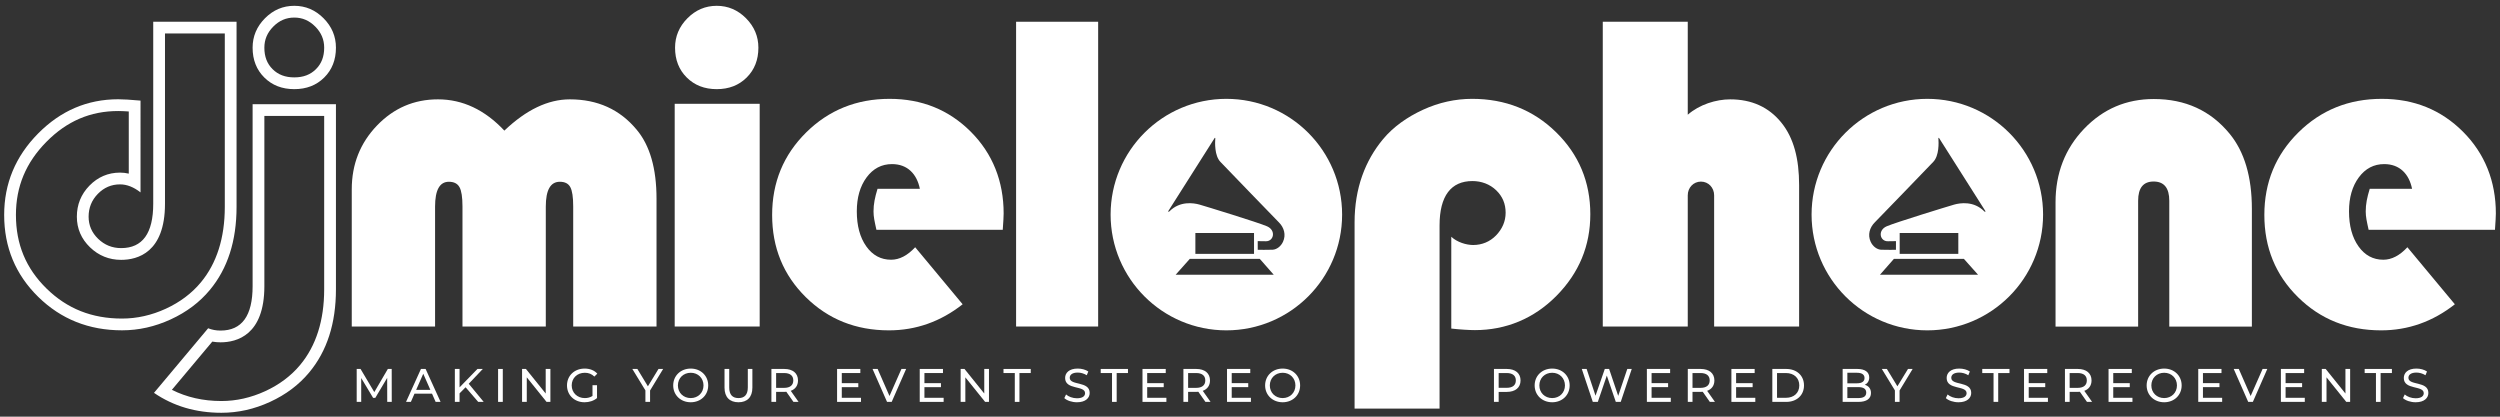
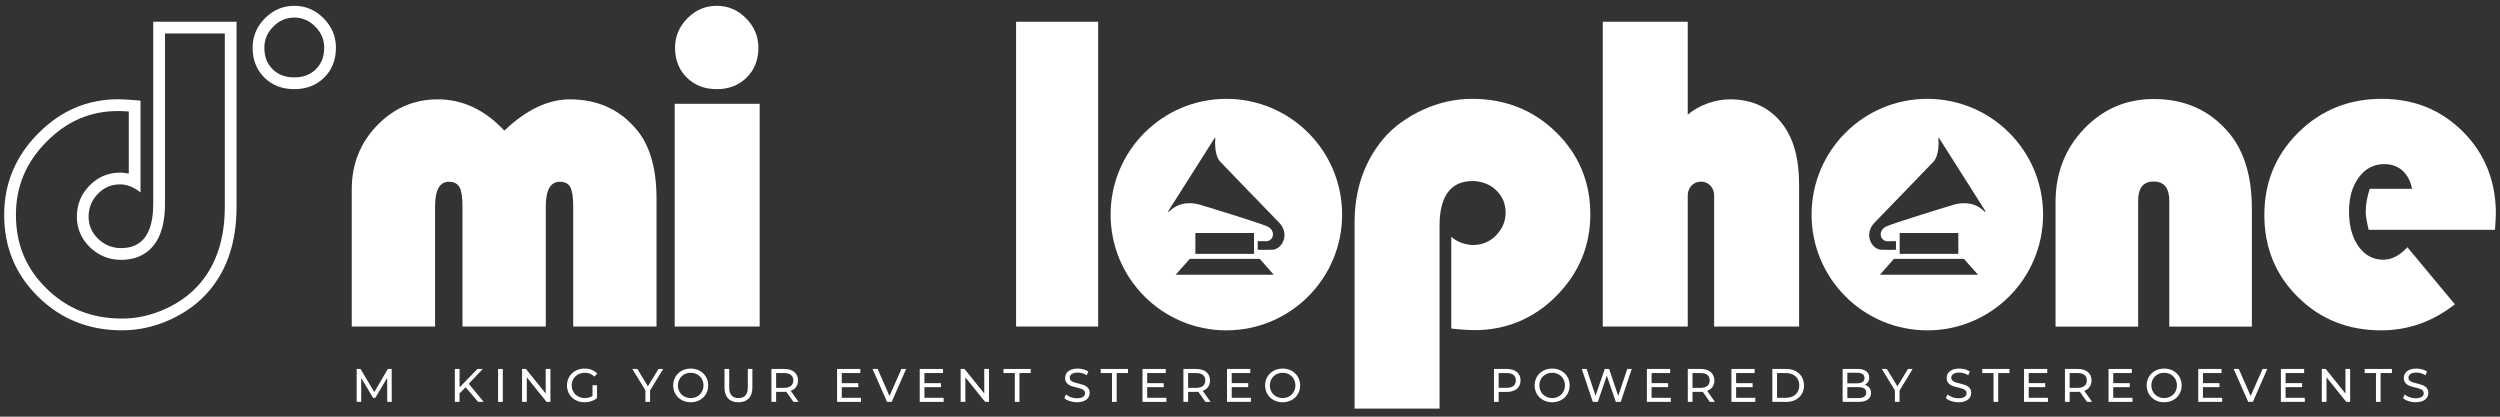
<svg xmlns="http://www.w3.org/2000/svg" version="1.2" baseProfile="tiny" id="Layer_1" x="0px" y="0px" width="850.39px" height="141.73px" viewBox="0 0 850.39 141.73" xml:space="preserve">
  <rect x="0" y="0" width="850.39" height="141.73" fill="#333333" stroke="none" />
  <g>
    <path fill="#FFFFFF" d="M76.467,11.39v58.981c0,10.557-2.748,19.207-8.171,25.714c-3.086,3.712-7.089,6.716-11.897,8.929   c-4.83,2.221-9.838,3.347-14.886,3.347c-10.273,0-18.679-3.345-25.699-10.226C8.819,91.277,5.418,83.089,5.418,73.101   c0-9.657,3.391-17.787,10.367-24.853c6.961-7.054,14.955-10.482,24.437-10.482c0.898,0,2.096,0.05,3.58,0.149V59.06   c-0.984-0.229-1.976-0.344-2.973-0.344c-4.033,0-7.533,1.49-10.401,4.426c-2.843,2.91-4.285,6.464-4.285,10.564   c0,4.047,1.508,7.553,4.48,10.419c2.931,2.832,6.492,4.268,10.586,4.268c5.57,0,14.914-2.479,14.914-19.082V11.39H76.467    M80.467,7.39H52.122v61.921c0,10.055-3.638,15.082-10.914,15.082c-3.033,0-5.636-1.047-7.807-3.145   c-2.173-2.096-3.259-4.609-3.259-7.542c0-3.032,1.047-5.621,3.146-7.768c2.097-2.147,4.609-3.222,7.541-3.222   c2.324,0,4.648,0.911,6.973,2.729V34.222c-3.385-0.305-5.912-0.457-7.58-0.457c-10.51,0-19.604,3.892-27.284,11.673   c-7.681,7.78-11.52,17.002-11.52,27.663c0,11.017,3.865,20.313,11.596,27.891c7.73,7.578,17.229,11.369,28.499,11.369   c5.657,0,11.176-1.238,16.558-3.713c5.381-2.477,9.814-5.811,13.301-10.005c6.063-7.276,9.095-16.699,9.095-28.271V7.39   L80.467,7.39z" />
    <g>
      <path fill="#FFFFFF" d="M100.099,5.977c2.755,0,5.087,1,7.129,3.056c2.049,2.063,3.045,4.417,3.045,7.196    c0,3.039-0.916,5.425-2.805,7.302c-1.885,1.879-4.295,2.793-7.369,2.793c-3.073,0-5.484-0.914-7.375-2.797    c-1.883-1.871-2.799-4.258-2.799-7.297c0-2.779,0.996-5.132,3.046-7.196C95.012,6.977,97.344,5.977,100.099,5.977 M100.099,1.977    c-3.841,0-7.164,1.414-9.967,4.237c-2.805,2.824-4.207,6.163-4.207,10.014c0,4.12,1.326,7.499,3.979,10.135    c2.653,2.643,6.05,3.96,10.194,3.96s7.542-1.317,10.193-3.96c2.654-2.636,3.981-6.015,3.981-10.135    c0-3.851-1.403-7.19-4.207-10.014C107.262,3.391,103.938,1.977,100.099,1.977L100.099,1.977z" />
-       <path fill="#FFFFFF" d="M110.271,39.441v58.982c0,10.557-2.748,19.206-8.171,25.713c-3.085,3.712-7.087,6.715-11.896,8.927    c-4.832,2.222-9.841,3.349-14.889,3.349c-6.198,0-11.847-1.281-16.85-3.813l13.748-16.396c0.909,0.162,1.844,0.243,2.8,0.243    c5.569,0,14.913-2.479,14.913-19.083V39.441H110.271 M114.271,35.441H85.926v61.922c0,10.055-3.638,15.083-10.913,15.083    c-1.511,0-2.916-0.263-4.213-0.783l-18.42,21.968c6.589,4.518,14.237,6.781,22.936,6.781c5.658,0,11.178-1.239,16.56-3.715    c5.381-2.475,9.814-5.809,13.301-10.004c6.062-7.273,9.095-16.698,9.095-28.27V35.441L114.271,35.441z" />
    </g>
  </g>
  <g>
    <g>
      <g>
        <rect x="229.501" y="35.309" fill="#FFFFFF" width="28.908" height="75.759" />
        <path fill="#FFFFFF" d="M243.797,1.977c3.839,0,7.164,1.414,9.968,4.237c2.803,2.824,4.206,6.164,4.206,10.016     c0,4.119-1.327,7.497-3.98,10.134c-2.653,2.641-6.052,3.959-10.194,3.959c-4.144,0-7.54-1.319-10.195-3.959     c-2.651-2.637-3.978-6.016-3.978-10.134c0-3.852,1.403-7.191,4.207-10.016C236.636,3.391,239.958,1.977,243.797,1.977z" />
      </g>
      <path fill="#FFFFFF" d="M373.543,7.398v103.669h-27.911V7.398H373.543z" />
      <path fill="#FFFFFF" d="M489.675,138.979h-28.907v-63.37c0-11.571,3.618-20.995,9.683-28.271    c3.485-4.192,8.211-7.529,13.59-10.004c5.386-2.475,11.052-3.713,16.71-3.713c11.268,0,20.84,3.788,28.572,11.368    c7.729,7.578,11.633,16.875,11.633,27.889c0,10.715-3.823,19.962-11.506,27.74c-7.677,7.783-17.236,11.672-27.743,11.672    c-1.718,0-5.054-0.177-8.044-0.529V80.534c1.993,1.87,5.122,2.806,7.445,2.806c2.931,0,5.679-1.087,7.777-3.26    c2.095-2.172,3.264-4.75,3.264-7.731c0-2.981-1.028-5.52-3.201-7.617c-2.172-2.097-5.054-3.145-8.082-3.145    c-7.277,0-11.19,5.027-11.19,15.083V138.979z" />
      <path fill="#FFFFFF" d="M848.677,78.173h-42.975c-0.659-2.991-0.985-4.438-0.985-6.259c0-2.526,0.451-4.708,1.362-7.698h14.399    c-1.008-4.984-4.166-8.399-9.474-8.399c-3.536,0-6.417,1.512-8.64,4.518c-2.224,3.005-3.336,6.861-3.336,11.56    c0,4.903,1.075,8.87,3.223,11.902c2.149,3.031,4.965,4.55,8.449,4.55c2.831,0,5.559-1.416,8.186-4.246l16.146,19.404    c-7.531,5.91-15.891,8.867-25.087,8.867c-11.22,0-20.646-3.763-28.271-11.294c-7.631-7.527-11.444-16.85-11.444-27.966    c0-11.065,3.851-20.413,11.557-28.043c7.702-7.626,17.169-11.444,28.383-11.444c10.967,0,20.176,3.729,27.63,11.18    c7.453,7.453,11.177,16.893,11.177,27.806C848.977,73.723,848.874,75.182,848.677,78.173z" />
-       <path fill="#FFFFFF" d="M341.093,78.173h-42.974c-0.657-2.991-0.984-4.438-0.984-6.259c0-2.526,0.454-4.708,1.363-7.698h14.401    c-1.013-4.984-4.169-8.399-9.475-8.399c-3.537,0-6.417,1.512-8.642,4.518c-2.224,3.005-3.334,6.861-3.334,11.56    c0,4.903,1.072,8.87,3.22,11.902c2.148,3.031,4.965,4.55,8.45,4.55c2.831,0,5.559-1.416,8.187-4.246l16.145,19.404    c-7.53,5.91-15.891,8.867-25.087,8.867c-11.219,0-20.643-3.763-28.271-11.294c-7.63-7.527-11.445-16.85-11.445-27.966    c0-11.065,3.853-20.413,11.559-28.043c7.705-7.626,17.166-11.444,28.384-11.444c10.965,0,20.173,3.729,27.628,11.18    c7.451,7.453,11.176,16.893,11.176,27.806C341.394,73.723,341.294,75.182,341.093,78.173z" />
      <path fill="#FFFFFF" d="M605.907,41.674c-4.271-5.252-10.086-7.88-17.364-7.88c-4.798,0-10.455,1.742-14.442,5.229V7.398h-28.906    v103.669h24.176h5.149h-0.419V66.455c0-0.006,0-0.014,0-0.021c0-2.574,1.912-4.66,4.483-4.66c2.576,0,4.488,2.085,4.488,4.66    v-0.357l0,0v44.991h1.226h12.628h15.054V62.974C611.979,54.028,610.176,46.931,605.907,41.674z" />
      <path fill="#FFFFFF" d="M417.155,33.624c-21.745,0-39.374,17.629-39.374,39.373c0,21.745,17.628,39.374,39.374,39.374    s39.373-17.629,39.373-39.374C456.528,51.253,438.9,33.624,417.155,33.624z M399.897,93.461l4.826-5.409h23.793l4.76,5.409    H399.897z M406.614,86.356v-7.107h19.95v7.107H406.614z M436.422,82.244c-0.728,1.579-2.138,2.616-3.512,2.703    c-0.969,0.066-5.084,0.028-5.084,0.028l-0.007-2.953c0,0,1.428-0.008,2.704,0.04c2.767,0.109,3.642-3.713,0.437-5.097    c-3.032-1.31-20.858-6.776-22.922-7.367c-2.065-0.587-6.683-1.289-10.218,2.261c-0.198,0.199-0.291,0.223-0.385,0.165    c-0.094-0.061-0.059-0.131-0.006-0.264l15.735-24.81c0,0,0.045-0.092,0.141-0.063c0.098,0.029,0.087,0.133,0.087,0.133    c-0.122,1.506-0.28,5.939,1.741,8.042c2.456,2.555,18.334,19.019,19.907,20.593C436.771,77.384,437.515,79.878,436.422,82.244z" />
      <path fill="#FFFFFF" d="M616.219,72.997c0,21.745,17.628,39.374,39.374,39.374c21.745,0,39.373-17.629,39.373-39.374    c0-21.744-17.628-39.373-39.373-39.373C633.847,33.624,616.219,51.253,616.219,72.997z M639.473,93.461l4.758-5.409h23.793    l4.826,5.409H639.473z M646.186,86.356v-7.107h19.947v7.107H646.186z M637.708,75.656c1.573-1.574,17.45-18.038,19.906-20.593    c2.021-2.103,1.862-6.537,1.741-8.042c0,0-0.012-0.104,0.087-0.133c0.096-0.029,0.142,0.063,0.142,0.063l15.734,24.81    c0.054,0.133,0.087,0.203-0.005,0.264c-0.094,0.058-0.188,0.034-0.386-0.165c-3.535-3.549-8.153-2.848-10.218-2.261    c-2.063,0.591-19.891,6.058-22.922,7.367c-3.204,1.384-2.331,5.206,0.438,5.097c1.273-0.048,2.702-0.04,2.702-0.04l-0.008,2.953    c0,0-4.116,0.038-5.085-0.028c-1.373-0.087-2.781-1.124-3.511-2.703C635.232,79.878,635.978,77.384,637.708,75.656z" />
      <path fill="#FFFFFF" d="M223.319,111.067h-28.342V70.188c0-3.141-0.329-5.319-0.985-6.535c-0.657-1.216-1.844-1.824-3.561-1.824    c-3.183,0-4.775,2.812-4.775,8.435v40.804h-28.342V70.188c0-3.141-0.341-5.319-1.023-6.535c-0.682-1.216-1.883-1.824-3.6-1.824    c-3.133,0-4.698,2.812-4.698,8.435v40.804h-28.342V64.413c0-8.51,2.853-15.74,8.562-21.693c5.709-5.951,12.63-8.927,20.765-8.927    c8.386,0,15.914,3.546,22.583,10.636c7.427-7.09,14.854-10.636,22.279-10.636c9.447,0,17.025,3.445,22.735,10.333    c4.496,5.369,6.744,13.196,6.744,23.478V111.067z" />
      <path fill="#FFFFFF" d="M765.99,111.103h-28.096V68.286c0-4.36-1.779-6.541-5.334-6.541c-3.507,0-5.26,2.181-5.26,6.541v42.817    h-28.096V68.818c0-9.887,3.23-18.214,9.69-24.983c6.461-6.769,14.373-10.152,23.739-10.152c10.718,0,19.309,3.93,25.769,11.788    c5.058,6.135,7.587,14.678,7.587,25.629V111.103z" />
    </g>
    <g>
      <g>
        <path fill="#FFFFFF" d="M131.719,136.705l-0.016-8.164l-4.049,6.803h-0.736l-4.05-6.754v8.115h-1.537V125.5h1.313l4.674,7.875     l4.61-7.875h1.313l0.016,11.205H131.719z" />
-         <path fill="#FFFFFF" d="M146.95,133.904h-5.954l-1.232,2.801h-1.649l5.074-11.205h1.584l5.09,11.205h-1.681L146.95,133.904z      M146.39,132.623l-2.417-5.49l-2.417,5.49H146.39z" />
        <path fill="#FFFFFF" d="M158.372,131.727l-2.049,2.08v2.898h-1.601V125.5h1.601v6.258l6.083-6.258h1.825l-4.786,5.043l5.09,6.162     h-1.873L158.372,131.727z" />
        <path fill="#FFFFFF" d="M169.427,125.5h1.601v11.205h-1.601V125.5z" />
        <path fill="#FFFFFF" d="M187.222,125.5v11.205h-1.313l-6.723-8.355v8.355h-1.601V125.5h1.313l6.723,8.355V125.5H187.222z" />
        <path fill="#FFFFFF" d="M201.542,131.039h1.537v4.369c-1.121,0.943-2.673,1.424-4.242,1.424c-3.441,0-5.97-2.416-5.97-5.73     c0-3.313,2.529-5.73,6.002-5.73c1.777,0,3.282,0.594,4.306,1.73l-0.993,0.992c-0.928-0.896-1.985-1.297-3.249-1.297     c-2.593,0-4.466,1.809-4.466,4.305c0,2.465,1.873,4.307,4.45,4.307c0.944,0,1.825-0.209,2.625-0.721V131.039z" />
        <path fill="#FFFFFF" d="M221.124,132.83v3.875h-1.584v-3.906l-4.45-7.299h1.712l3.585,5.906l3.602-5.906h1.585L221.124,132.83z" />
        <path fill="#FFFFFF" d="M228.994,131.102c0-3.281,2.529-5.73,5.97-5.73c3.409,0,5.938,2.434,5.938,5.73     c0,3.299-2.529,5.73-5.938,5.73C231.523,136.832,228.994,134.383,228.994,131.102z M239.302,131.102     c0-2.48-1.857-4.305-4.338-4.305c-2.513,0-4.37,1.824-4.37,4.305c0,2.482,1.856,4.307,4.37,4.307     C237.445,135.408,239.302,133.584,239.302,131.102z" />
        <path fill="#FFFFFF" d="M246.45,131.871V125.5h1.601v6.307c0,2.48,1.137,3.602,3.153,3.602c2.017,0,3.169-1.121,3.169-3.602     V125.5h1.553v6.371c0,3.248-1.777,4.961-4.738,4.961C248.243,136.832,246.45,135.119,246.45,131.871z" />
        <path fill="#FFFFFF" d="M269.893,136.705l-2.417-3.441c-0.224,0.016-0.464,0.031-0.705,0.031h-2.769v3.41h-1.601V125.5h4.37     c2.913,0,4.674,1.473,4.674,3.906c0,1.729-0.896,2.977-2.465,3.537l2.657,3.762H269.893z M269.845,129.406     c0-1.602-1.072-2.514-3.121-2.514h-2.721v5.043h2.721C268.772,131.936,269.845,131.006,269.845,129.406z" />
        <path fill="#FFFFFF" d="M292.869,135.313v1.393h-8.131V125.5h7.907v1.393h-6.307v3.441h5.618v1.361h-5.618v3.617H292.869z" />
        <path fill="#FFFFFF" d="M308.229,125.5l-4.914,11.205h-1.584l-4.93-11.205h1.729l4.033,9.203l4.066-9.203H308.229z" />
        <path fill="#FFFFFF" d="M320.981,135.313v1.393h-8.131V125.5h7.907v1.393h-6.307v3.441h5.618v1.361h-5.618v3.617H320.981z" />
        <path fill="#FFFFFF" d="M336.405,125.5v11.205h-1.313l-6.723-8.355v8.355h-1.601V125.5h1.313l6.723,8.355V125.5H336.405z" />
        <path fill="#FFFFFF" d="M345.187,126.893h-3.842V125.5h9.268v1.393h-3.841v9.813h-1.584V126.893z" />
        <path fill="#FFFFFF" d="M362.033,135.424l0.592-1.248c0.833,0.752,2.257,1.297,3.697,1.297c1.937,0,2.77-0.752,2.77-1.729     c0-2.738-6.787-1.01-6.787-5.17c0-1.73,1.345-3.203,4.29-3.203c1.313,0,2.673,0.354,3.601,0.994l-0.528,1.279     c-0.977-0.623-2.081-0.912-3.073-0.912c-1.905,0-2.721,0.801-2.721,1.777c0,2.736,6.787,1.023,6.787,5.137     c0,1.713-1.376,3.186-4.338,3.186C364.61,136.832,362.929,136.256,362.033,135.424z" />
        <path fill="#FFFFFF" d="M378.258,126.893h-3.842V125.5h9.268v1.393h-3.841v9.813h-1.584V126.893z" />
        <path fill="#FFFFFF" d="M396.756,135.313v1.393h-8.131V125.5h7.907v1.393h-6.307v3.441h5.618v1.361h-5.618v3.617H396.756z" />
        <path fill="#FFFFFF" d="M410.036,136.705l-2.417-3.441c-0.224,0.016-0.464,0.031-0.705,0.031h-2.769v3.41h-1.601V125.5h4.37     c2.914,0,4.674,1.473,4.674,3.906c0,1.729-0.896,2.977-2.465,3.537l2.657,3.762H410.036z M409.988,129.406     c0-1.602-1.072-2.514-3.121-2.514h-2.721v5.043h2.721C408.916,131.936,409.988,131.006,409.988,129.406z" />
        <path fill="#FFFFFF" d="M425.508,135.313v1.393h-8.131V125.5h7.907v1.393h-6.307v3.441h5.618v1.361h-5.618v3.617H425.508z" />
        <path fill="#FFFFFF" d="M430.337,131.102c0-3.281,2.528-5.73,5.97-5.73c3.41,0,5.938,2.434,5.938,5.73     c0,3.299-2.528,5.73-5.938,5.73C432.865,136.832,430.337,134.383,430.337,131.102z M440.645,131.102     c0-2.48-1.856-4.305-4.338-4.305c-2.513,0-4.369,1.824-4.369,4.305c0,2.482,1.856,4.307,4.369,4.307     C438.788,135.408,440.645,133.584,440.645,131.102z" />
      </g>
      <g>
        <path fill="#FFFFFF" d="M517.225,129.406c0,2.432-1.761,3.904-4.674,3.904h-2.77v3.395h-1.601V125.5h4.37     C515.464,125.5,517.225,126.973,517.225,129.406z M515.624,129.406c0-1.602-1.073-2.514-3.122-2.514h-2.721v5.025h2.721     C514.551,131.918,515.624,131.006,515.624,129.406z" />
        <path fill="#FFFFFF" d="M522.021,131.102c0-3.281,2.528-5.73,5.97-5.73c3.41,0,5.938,2.434,5.938,5.73     c0,3.299-2.528,5.73-5.938,5.73C524.549,136.832,522.021,134.383,522.021,131.102z M532.328,131.102     c0-2.48-1.856-4.305-4.338-4.305c-2.513,0-4.369,1.824-4.369,4.305c0,2.482,1.856,4.307,4.369,4.307     C530.472,135.408,532.328,133.584,532.328,131.102z" />
        <path fill="#FFFFFF" d="M555.051,125.5l-3.745,11.205h-1.681l-3.058-8.947l-3.057,8.947h-1.713l-3.745-11.205h1.648l3.025,9.107     l3.153-9.107h1.472l3.09,9.156l3.089-9.156H555.051z" />
        <path fill="#FFFFFF" d="M568.327,135.313v1.393h-8.131V125.5h7.907v1.393h-6.307v3.441h5.618v1.361h-5.618v3.617H568.327z" />
        <path fill="#FFFFFF" d="M581.607,136.705l-2.417-3.441c-0.225,0.016-0.464,0.031-0.704,0.031h-2.77v3.41h-1.601V125.5h4.37     c2.913,0,4.674,1.473,4.674,3.906c0,1.729-0.896,2.977-2.465,3.537l2.656,3.762H581.607z M581.56,129.406     c0-1.602-1.073-2.514-3.122-2.514h-2.721v5.043h2.721C580.486,131.936,581.56,131.006,581.56,129.406z" />
        <path fill="#FFFFFF" d="M597.079,135.313v1.393h-8.131V125.5h7.907v1.393h-6.307v3.441h5.618v1.361h-5.618v3.617H597.079z" />
        <path fill="#FFFFFF" d="M602.868,125.5h4.722c3.602,0,6.051,2.273,6.051,5.602c0,3.33-2.449,5.604-6.051,5.604h-4.722V125.5z      M607.494,135.313c2.769,0,4.546-1.697,4.546-4.211c0-2.512-1.777-4.209-4.546-4.209h-3.025v8.42H607.494z" />
        <path fill="#FFFFFF" d="M636.424,133.68c0,1.92-1.456,3.025-4.29,3.025h-5.346V125.5h5.026c2.577,0,4.018,1.088,4.018,2.896     c0,1.217-0.625,2.066-1.505,2.498C635.592,131.246,636.424,132.191,636.424,133.68z M628.389,126.797v3.586h3.281     c1.633,0,2.562-0.609,2.562-1.793c0-1.186-0.929-1.793-2.562-1.793H628.389z M634.808,133.551c0-1.297-0.961-1.873-2.737-1.873     h-3.682v3.73h3.682C633.847,135.408,634.808,134.848,634.808,133.551z" />
        <path fill="#FFFFFF" d="M646.149,132.83v3.875h-1.585v-3.906l-4.45-7.299h1.713l3.586,5.906l3.602-5.906h1.584L646.149,132.83z" />
        <path fill="#FFFFFF" d="M661.892,135.424l0.592-1.248c0.833,0.752,2.258,1.297,3.698,1.297c1.937,0,2.769-0.752,2.769-1.729     c0-2.738-6.786-1.01-6.786-5.17c0-1.73,1.344-3.203,4.289-3.203c1.313,0,2.674,0.354,3.602,0.994l-0.528,1.279     c-0.976-0.623-2.08-0.912-3.073-0.912c-1.904,0-2.721,0.801-2.721,1.777c0,2.736,6.787,1.023,6.787,5.137     c0,1.713-1.377,3.186-4.338,3.186C664.469,136.832,662.788,136.256,661.892,135.424z" />
        <path fill="#FFFFFF" d="M678.116,126.893h-3.841V125.5h9.268v1.393h-3.842v9.813h-1.585V126.893z" />
        <path fill="#FFFFFF" d="M696.614,135.313v1.393h-8.131V125.5h7.907v1.393h-6.307v3.441h5.618v1.361h-5.618v3.617H696.614z" />
        <path fill="#FFFFFF" d="M709.895,136.705l-2.417-3.441c-0.225,0.016-0.464,0.031-0.704,0.031h-2.77v3.41h-1.601V125.5h4.37     c2.913,0,4.674,1.473,4.674,3.906c0,1.729-0.896,2.977-2.465,3.537l2.656,3.762H709.895z M709.847,129.406     c0-1.602-1.073-2.514-3.122-2.514h-2.721v5.043h2.721C708.773,131.936,709.847,131.006,709.847,129.406z" />
        <path fill="#FFFFFF" d="M725.366,135.313v1.393h-8.131V125.5h7.907v1.393h-6.307v3.441h5.618v1.361h-5.618v3.617H725.366z" />
        <path fill="#FFFFFF" d="M730.195,131.102c0-3.281,2.528-5.73,5.97-5.73c3.41,0,5.938,2.434,5.938,5.73     c0,3.299-2.528,5.73-5.938,5.73C732.724,136.832,730.195,134.383,730.195,131.102z M740.503,131.102     c0-2.48-1.856-4.305-4.338-4.305c-2.513,0-4.369,1.824-4.369,4.305c0,2.482,1.856,4.307,4.369,4.307     C738.646,135.408,740.503,133.584,740.503,131.102z" />
        <path fill="#FFFFFF" d="M755.878,135.313v1.393h-8.131V125.5h7.907v1.393h-6.307v3.441h5.618v1.361h-5.618v3.617H755.878z" />
        <path fill="#FFFFFF" d="M771.239,125.5l-4.914,11.205h-1.585l-4.93-11.205h1.729l4.033,9.203l4.065-9.203H771.239z" />
        <path fill="#FFFFFF" d="M783.99,135.313v1.393h-8.131V125.5h7.907v1.393h-6.307v3.441h5.618v1.361h-5.618v3.617H783.99z" />
        <path fill="#FFFFFF" d="M799.415,125.5v11.205h-1.313l-6.723-8.355v8.355h-1.601V125.5h1.313l6.723,8.355V125.5H799.415z" />
        <path fill="#FFFFFF" d="M808.195,126.893h-3.841V125.5h9.268v1.393h-3.842v9.813h-1.585V126.893z" />
        <path fill="#FFFFFF" d="M817.395,135.424l0.592-1.248c0.833,0.752,2.258,1.297,3.698,1.297c1.937,0,2.769-0.752,2.769-1.729     c0-2.738-6.786-1.01-6.786-5.17c0-1.73,1.344-3.203,4.289-3.203c1.313,0,2.674,0.354,3.602,0.994l-0.528,1.279     c-0.976-0.623-2.08-0.912-3.073-0.912c-1.904,0-2.721,0.801-2.721,1.777c0,2.736,6.787,1.023,6.787,5.137     c0,1.713-1.377,3.186-4.338,3.186C819.972,136.832,818.291,136.256,817.395,135.424z" />
      </g>
    </g>
  </g>
</svg>